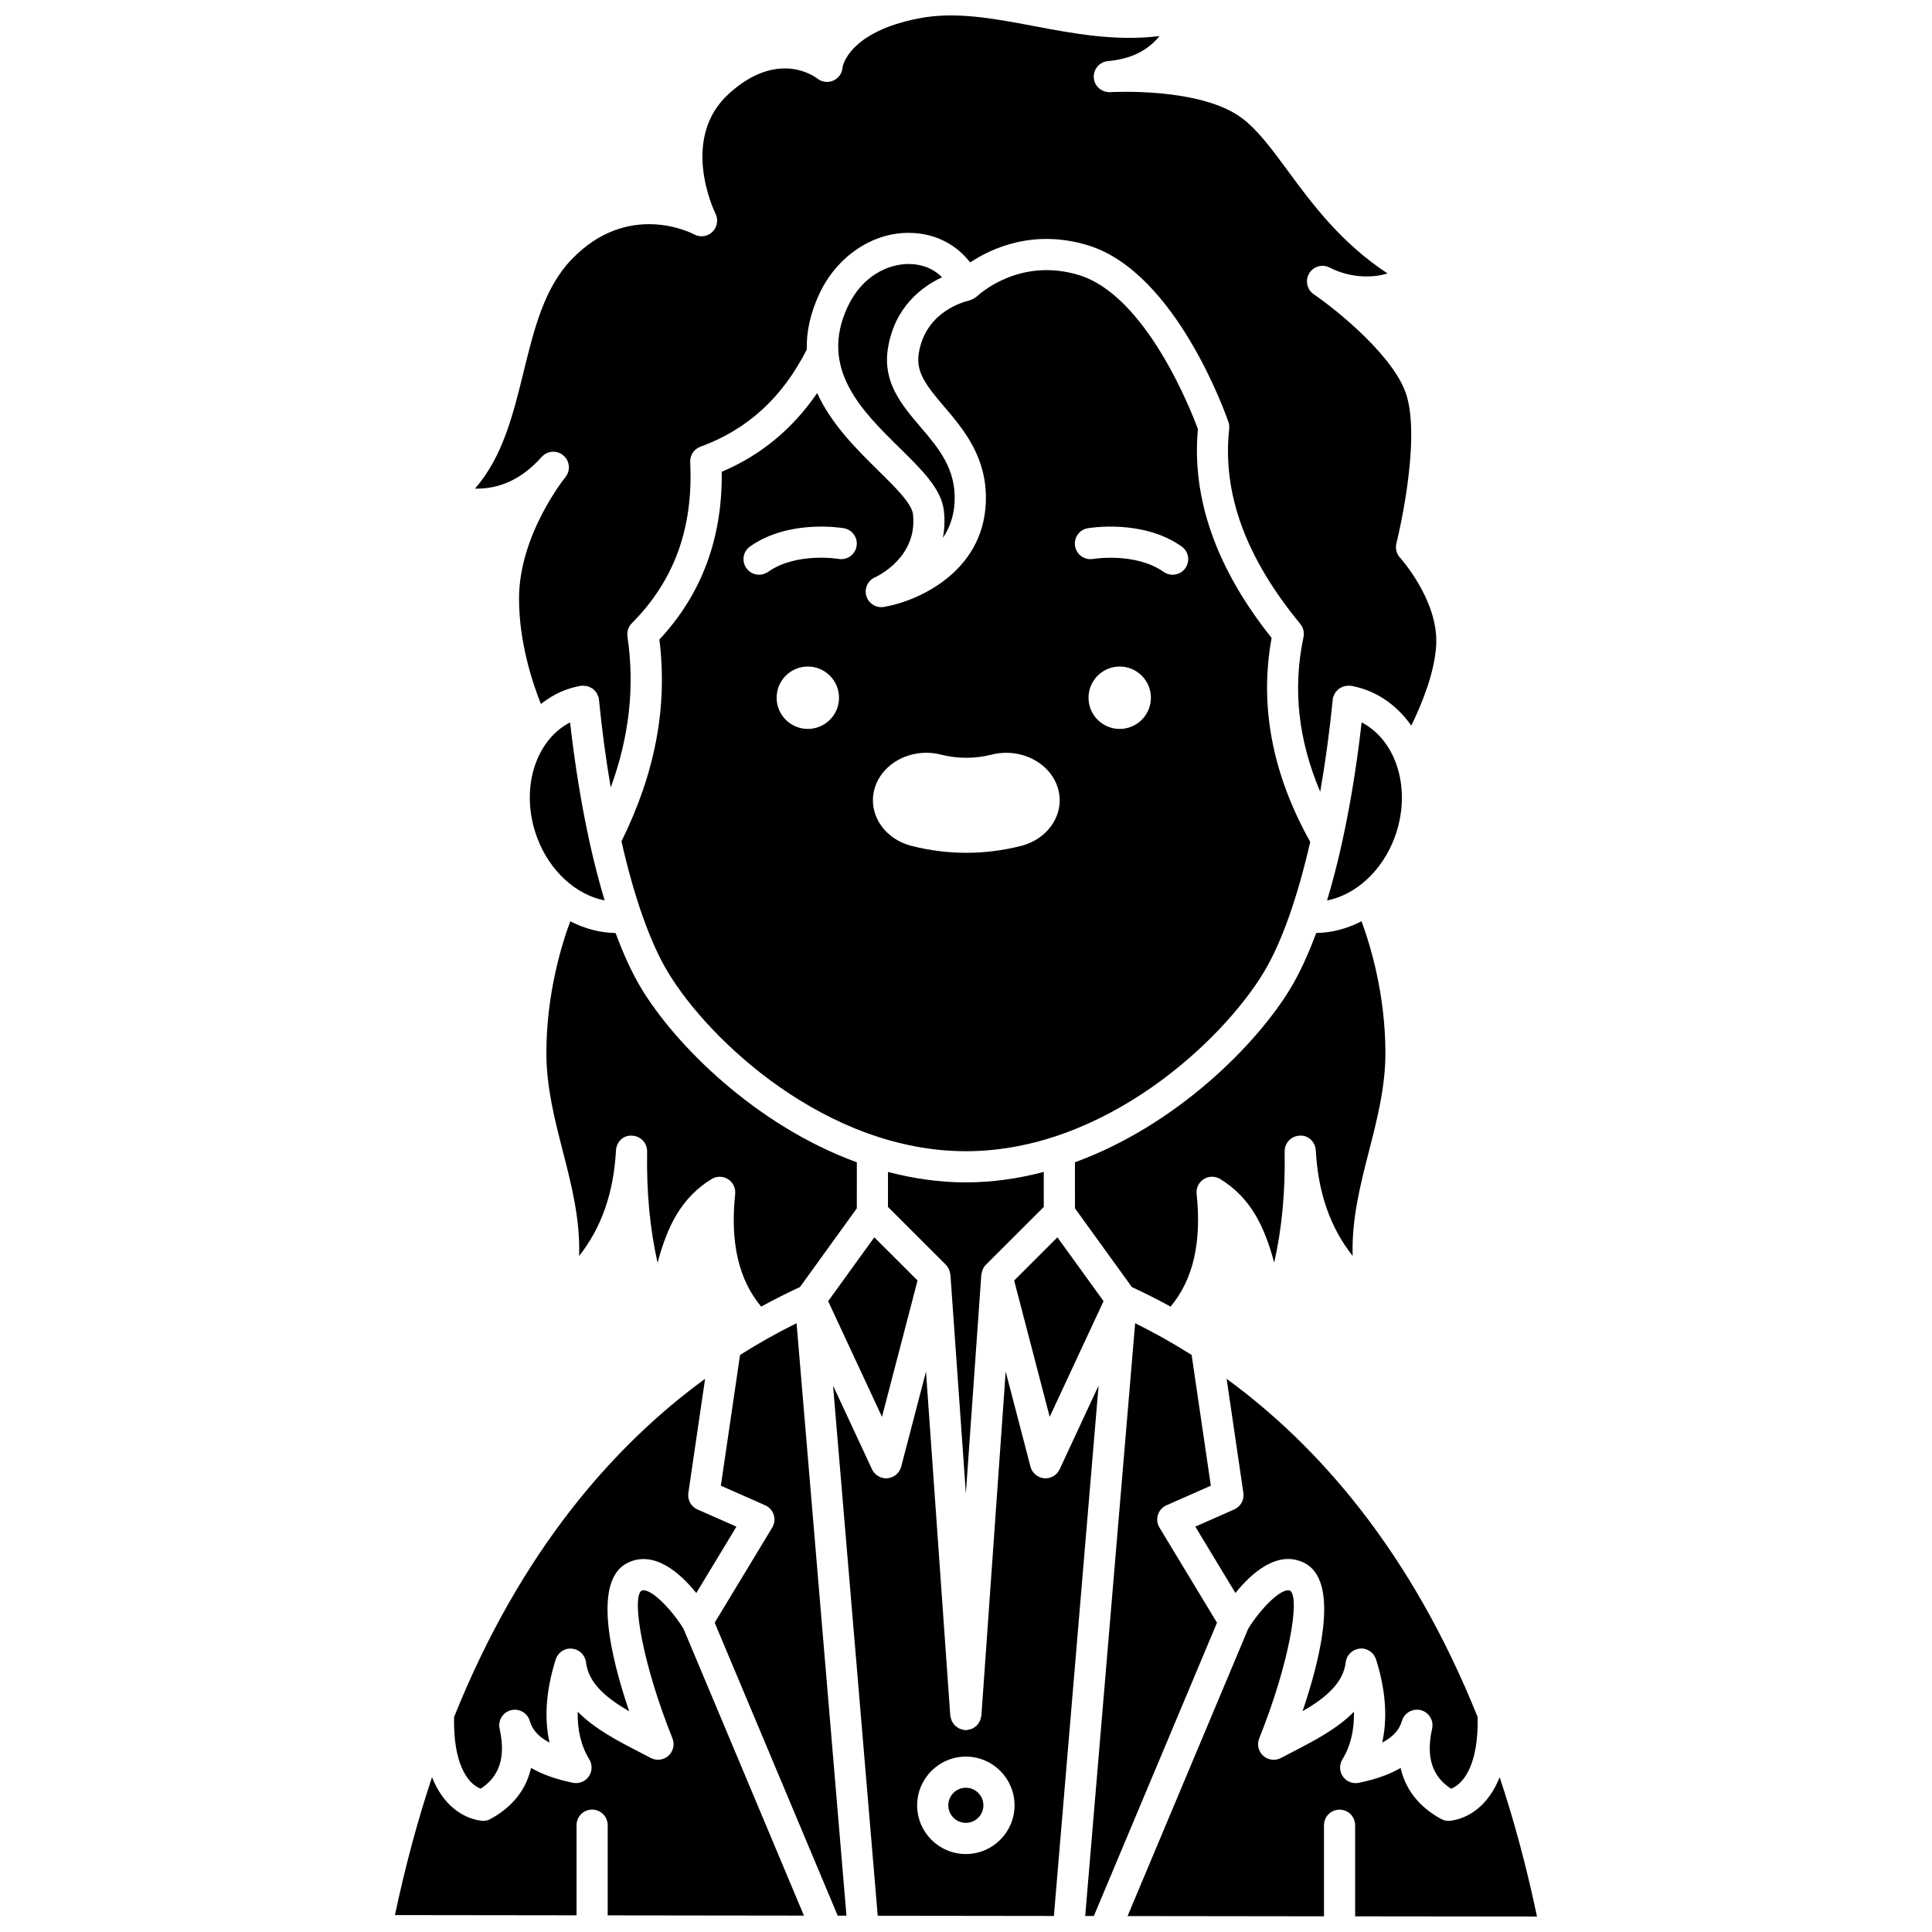
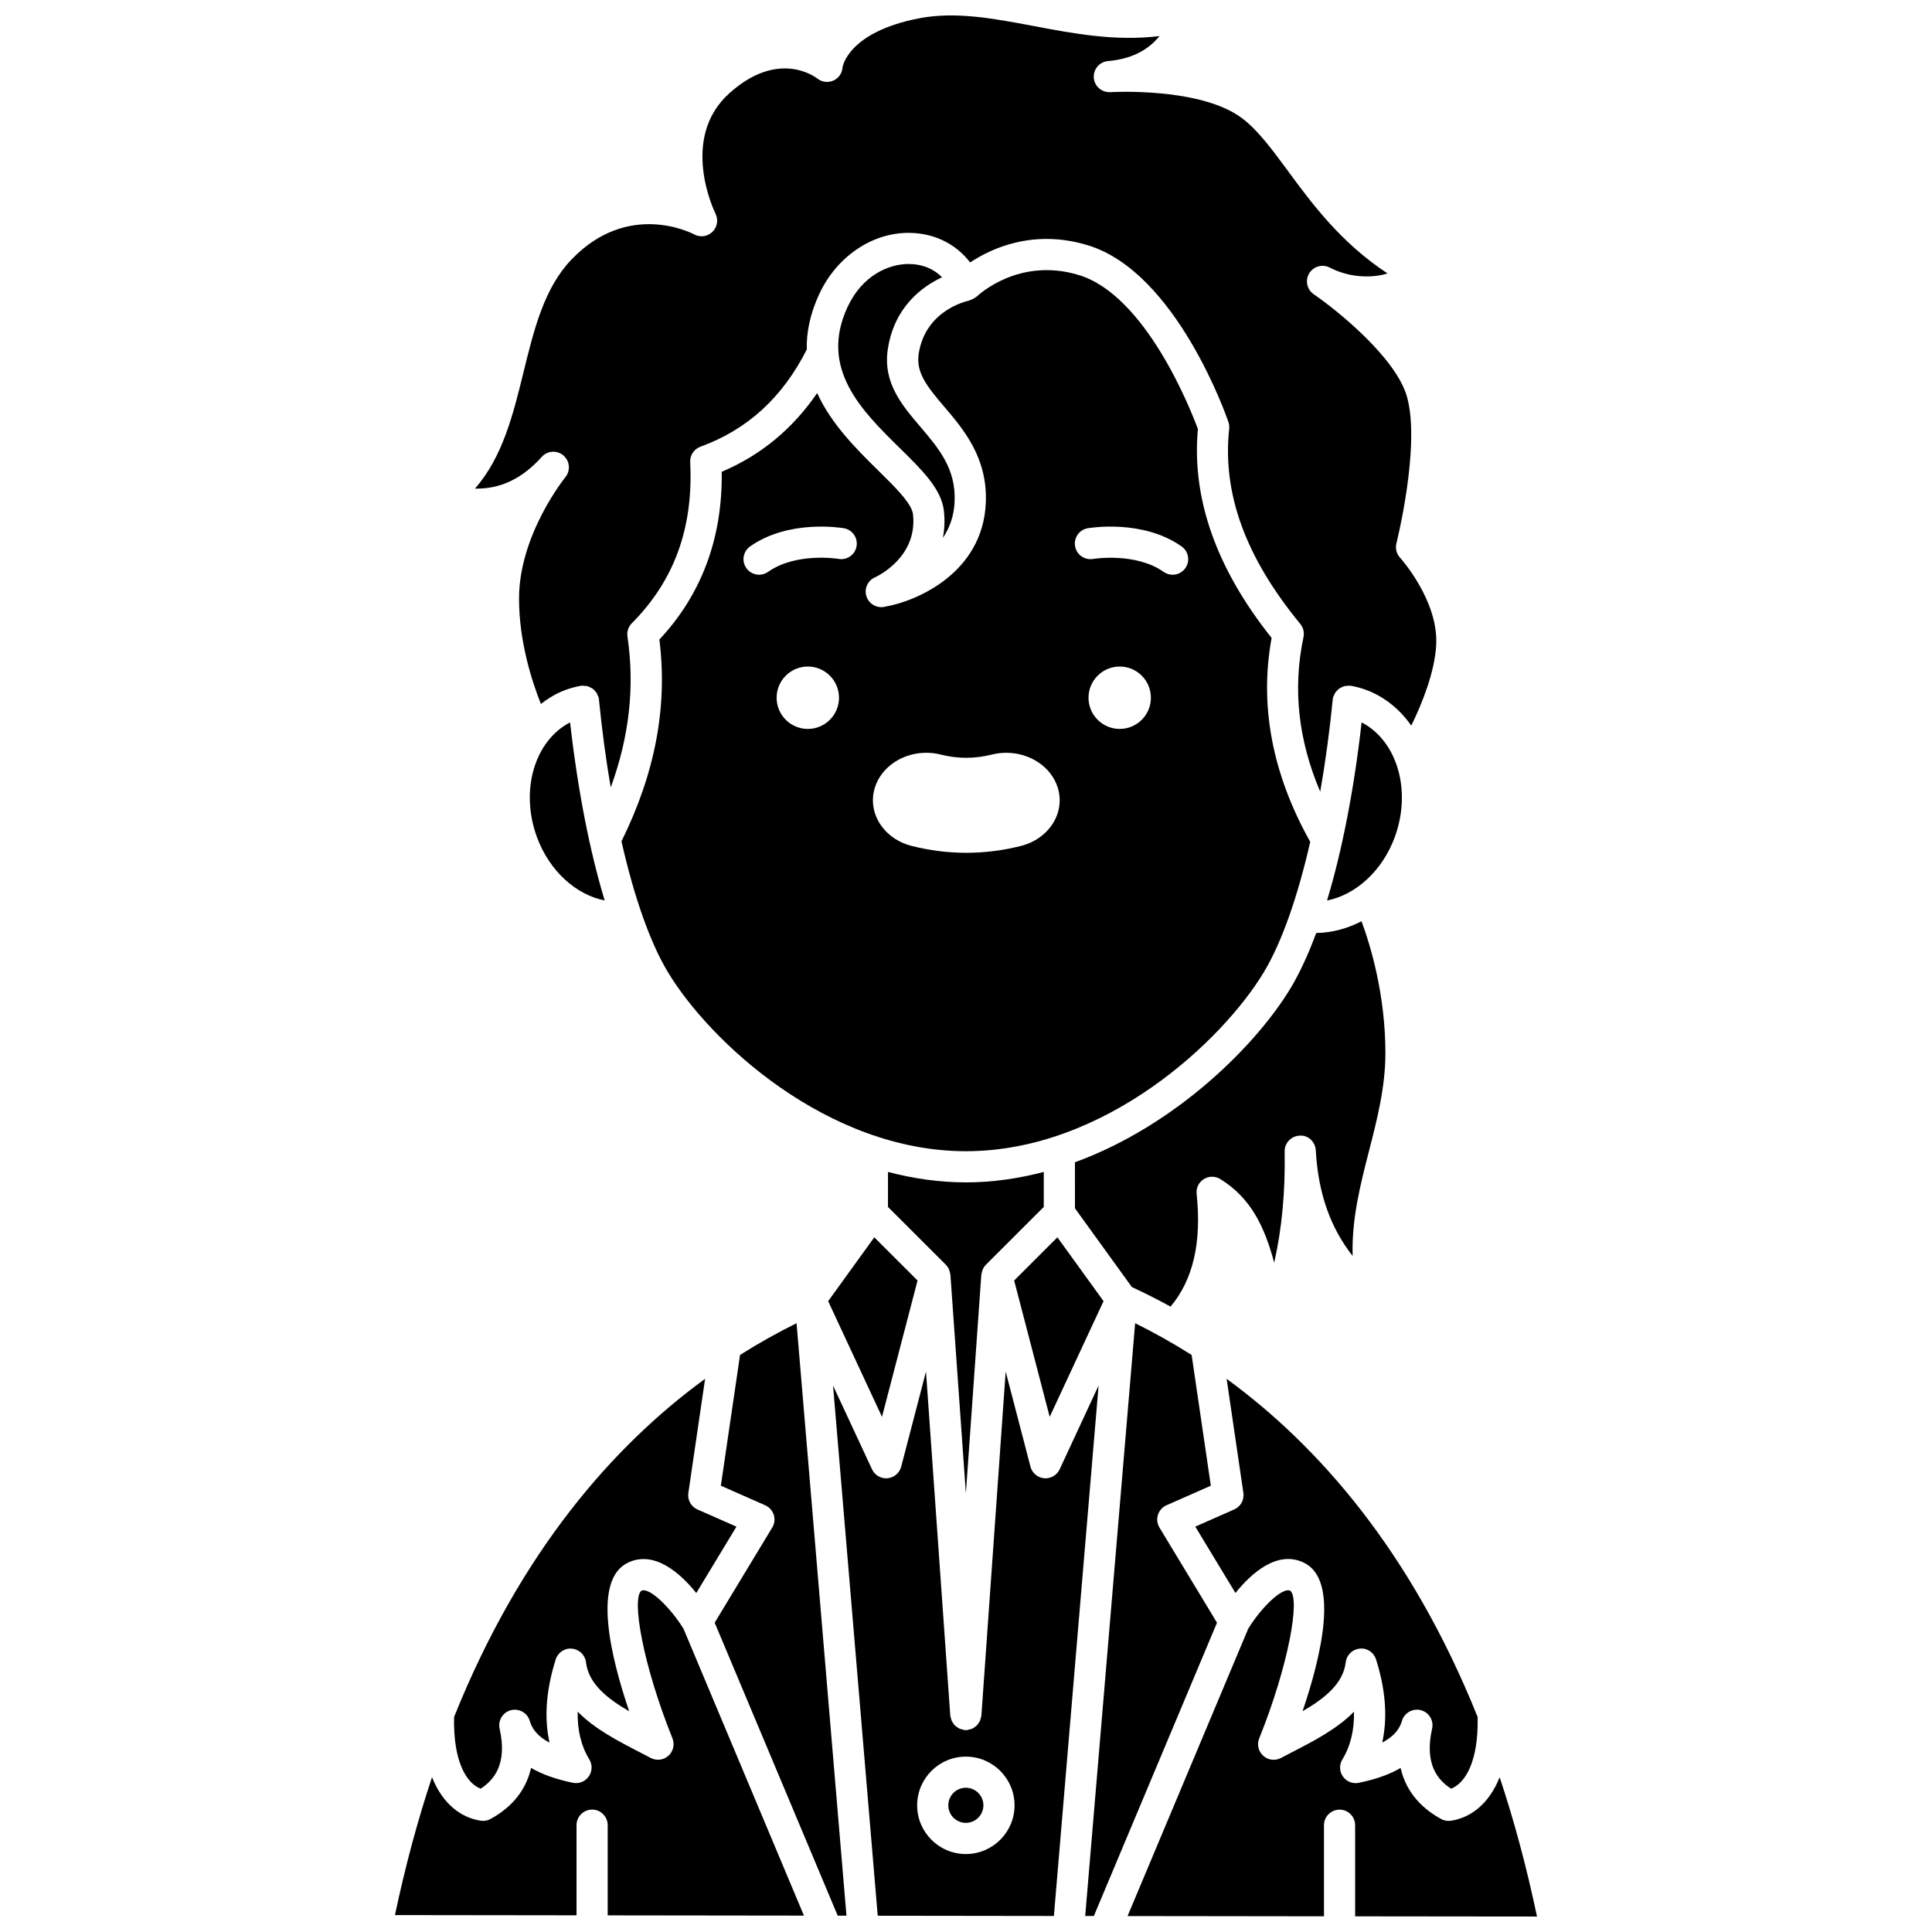
<svg xmlns="http://www.w3.org/2000/svg" width="800px" height="800px" version="1.1" viewBox="144 144 512 512">
  <defs>
    <clipPath id="f">
      <path d="m364 507h72v144.9h-72z" />
    </clipPath>
    <clipPath id="e">
      <path d="m431 494h36v157.9h-36z" />
    </clipPath>
    <clipPath id="d">
      <path d="m442 565h110v86.902h-110z" />
    </clipPath>
    <clipPath id="c">
      <path d="m248 565h110v86.902h-110z" />
    </clipPath>
    <clipPath id="b">
      <path d="m269 148.09h256v205.91h-256z" />
    </clipPath>
    <clipPath id="a">
      <path d="m333 494h36v157.9h-36z" />
    </clipPath>
  </defs>
  <path d="m320.96 401.56c11.023 18.375 42.223 47.523 79.008 47.523s67.98-29.152 79.008-47.523c4.695-7.824 8.91-19.84 12.25-34.461-10.055-17.93-13.527-36.09-10.234-54.039-14.656-18.371-21.227-36.988-19.535-55.367-1.992-5.371-13.848-35.383-31.52-40.793-15.875-4.848-26.641 5.254-27.09 5.691-0.074 0.07-0.172 0.094-0.25 0.16-0.191 0.16-0.398 0.27-0.613 0.391-0.297 0.168-0.59 0.309-0.906 0.395-0.117 0.031-0.207 0.121-0.324 0.145-0.445 0.086-11.496 2.457-13.289 14.051-0.762 4.922 2.066 8.543 6.754 14.035 5.152 6.043 11.559 13.562 11.027 25.551-0.809 18.336-18.031 26.027-27.023 27.523-0.227 0.043-0.457 0.059-0.684 0.059-1.801 0-3.426-1.176-3.953-2.957-0.59-1.988 0.391-4.113 2.293-4.949 0.535-0.242 11.348-5.266 10.074-16.723-0.312-2.84-4.867-7.312-9.273-11.645-5.676-5.586-12.422-12.262-16.117-20.473-6.504 9.492-14.961 16.508-25.301 20.867 0.238 17.535-5.312 32.473-16.52 44.461 2.223 17.82-1.102 35.359-10.047 53.484 3.328 14.688 7.555 26.75 12.266 34.594zm37.121-64.387c-4.566 0-8.266-3.703-8.266-8.266 0-4.566 3.703-8.266 8.266-8.266 4.566 0 8.266 3.703 8.266 8.266s-3.703 8.266-8.266 8.266zm82.652 0c-4.566 0-8.266-3.703-8.266-8.266 0-4.566 3.703-8.266 8.266-8.266 4.566 0 8.266 3.703 8.266 8.266 0.004 4.562-3.699 8.266-8.266 8.266zm-8.473-53.184c0.59-0.098 14.578-2.438 24.875 4.82 1.863 1.312 2.312 3.887 0.996 5.754-0.805 1.141-2.082 1.75-3.375 1.75-0.82 0-1.652-0.246-2.375-0.754-7.461-5.258-18.598-3.453-18.711-3.434-2.231 0.379-4.375-1.121-4.758-3.367-0.391-2.25 1.109-4.383 3.348-4.769zm-56.391 68.664c1.711-5.391 7.305-9.16 13.602-9.16 1.305 0 2.606 0.16 3.871 0.484 4.465 1.129 8.98 1.129 13.492-0.004 1.246-0.316 2.539-0.477 3.844-0.477 6.309 0 11.91 3.773 13.617 9.176 2.117 6.66-2.258 13.625-9.758 15.516-4.781 1.207-9.641 1.812-14.457 1.812-4.82 0-9.688-0.609-14.461-1.816-7.496-1.887-11.871-8.855-9.75-15.531zm-33.082-63.844c10.301-7.254 24.266-4.922 24.855-4.82 2.246 0.391 3.746 2.531 3.356 4.773-0.391 2.246-2.504 3.742-4.766 3.356-0.223-0.043-11.266-1.801-18.688 3.434-0.723 0.508-1.551 0.754-2.375 0.754-1.297 0-2.574-0.605-3.375-1.75-1.316-1.859-0.871-4.434 0.992-5.746z" />
  <path d="m387.16 483.35-11.465-11.449-12.227 16.922 14.27 30.66z" />
  <path d="m394.5 479.02 0.168 0.168c0.285 0.285 0.512 0.609 0.703 0.957 0.055 0.098 0.082 0.203 0.129 0.305 0.164 0.375 0.273 0.773 0.32 1.18 0.008 0.066 0.047 0.121 0.051 0.188l4.094 57.957 4.094-57.957c0.004-0.066 0.043-0.121 0.051-0.188 0.051-0.422 0.16-0.82 0.336-1.211 0.039-0.086 0.062-0.176 0.105-0.262 0.191-0.355 0.418-0.688 0.711-0.977l15.348-15.328-0.004-9.277c-6.633 1.738-13.527 2.769-20.641 2.769-7.109 0-14.008-1.031-20.641-2.769l-0.004 9.277 15.125 15.105c0.016 0.023 0.031 0.043 0.055 0.062z" />
-   <path d="m345.72 490.27c3.609-1.984 7.051-3.703 10.27-5.184l15.074-20.859 0.008-12.203c-26.98-9.852-48.242-31.301-57.191-46.211-2.402-4.008-4.66-8.918-6.746-14.551-4.172-0.059-8.242-1.168-12.012-3.113-2.379 6.422-6.328 19.422-6.328 34.949 0 9.016 2.207 17.617 4.348 25.941 2.289 8.926 4.641 18.066 4.332 27.812 5.941-7.531 9.16-16.777 9.766-27.988 0.125-2.246 1.922-4.09 4.273-3.894 2.246 0.082 4.016 1.949 3.981 4.199-0.188 10.648 0.723 20.395 2.766 29.465 2.629-9.762 6.273-17.191 14.293-22.16 1.336-0.824 3.035-0.824 4.367 0.016 1.332 0.832 2.074 2.356 1.91 3.922-1.359 12.922 0.922 22.711 6.891 29.859z" />
  <path d="m295.08 335.44c-9.363 4.82-13.348 17.996-8.777 30.422 3.289 8.945 10.363 15.297 17.941 16.766-3.981-13.164-7.137-29.281-9.164-47.188z" />
  <path d="m528.55 618.02c3.668-1.414 7.297-7.019 7.035-18.992-17.68-44.078-42.355-71.973-66.516-89.625l4.438 30.23c0.27 1.836-0.719 3.629-2.414 4.379l-10.328 4.555 10.637 17.586c4.199-5.195 11.07-11.43 18.113-8.039 9.438 4.519 4.676 24.668-0.324 39.375 5.891-3.41 10.773-7.328 11.438-12.961 0.227-1.93 1.773-3.441 3.711-3.625 1.949-0.234 3.734 1.008 4.324 2.859 2.902 9.176 2.879 16.449 1.637 22.031 3.602-1.879 4.731-4.059 5.238-5.762 0.637-2.133 2.844-3.363 5-2.82 2.148 0.562 3.473 2.727 2.984 4.898-2.113 9.406 1.492 13.617 5.027 15.91z" />
  <path d="m463.02 456.48c1.332-0.836 3.031-0.844 4.367-0.016 8.02 4.969 11.664 12.398 14.293 22.16 2.043-9.066 2.949-18.816 2.766-29.465-0.039-2.25 1.73-4.113 3.981-4.199 2.219-0.211 4.148 1.652 4.273 3.894 0.605 11.211 3.82 20.453 9.766 27.988-0.301-9.75 2.043-18.887 4.332-27.812 2.137-8.324 4.348-16.93 4.348-25.941 0-15.523-3.953-28.527-6.328-34.949-3.769 1.945-7.836 3.055-12.012 3.113-2.09 5.637-4.348 10.551-6.746 14.551-8.949 14.91-30.211 36.359-57.191 46.211l0.008 12.203 15.082 20.871c3.215 1.48 6.648 3.195 10.258 5.176 5.969-7.148 8.254-16.938 6.906-29.871-0.18-1.559 0.559-3.082 1.898-3.914z" />
  <path d="m436.45 488.82-12.227-16.922-11.461 11.449 9.418 36.133z" />
  <path d="m393.65 217.48c-2.188-2.231-5.18-3.473-8.656-3.516-0.062-0.004-0.121-0.004-0.18-0.004-5.301 0-12.277 2.981-16.191 11.371-7.617 16.336 3.777 27.535 13.828 37.414 5.93 5.832 11.051 10.867 11.691 16.621 0.285 2.574 0.16 4.961-0.266 7.16 1.734-2.543 2.93-5.691 3.106-9.566 0.387-8.746-4.207-14.137-9.062-19.836-4.918-5.773-10.008-11.746-8.629-20.66 1.719-11.137 9.086-16.52 14.359-18.984z" />
  <g clip-path="url(#f)">
    <path d="m424.82 533.38c-0.68 1.461-2.148 2.387-3.738 2.387-0.125 0-0.25-0.004-0.375-0.016-1.734-0.156-3.184-1.387-3.621-3.07l-6.57-25.199-6.438 91.188c-0.012 0.195-0.105 0.359-0.145 0.543-0.055 0.25-0.098 0.492-0.195 0.727-0.105 0.262-0.258 0.484-0.41 0.711-0.137 0.199-0.258 0.395-0.426 0.57-0.199 0.203-0.426 0.355-0.656 0.516-0.195 0.133-0.371 0.273-0.59 0.371-0.281 0.129-0.582 0.18-0.891 0.242-0.176 0.039-0.332 0.129-0.516 0.141-0.094 0.008-0.191 0.012-0.285 0.012h-0.004-0.004-0.004-0.004c-0.094 0-0.191-0.004-0.285-0.012-0.188-0.012-0.34-0.105-0.516-0.141-0.309-0.062-0.609-0.117-0.891-0.246-0.215-0.098-0.391-0.238-0.586-0.371-0.234-0.16-0.465-0.312-0.66-0.516-0.164-0.172-0.285-0.367-0.422-0.566-0.156-0.23-0.305-0.453-0.414-0.715-0.094-0.23-0.141-0.477-0.195-0.723-0.043-0.188-0.133-0.352-0.145-0.543l-6.438-91.188-6.57 25.199c-0.438 1.684-1.891 2.914-3.621 3.07-0.125 0.012-0.25 0.016-0.375 0.016-1.594 0-3.059-0.926-3.738-2.387l-10.328-22.188 11.84 140.5 46.688 0.059 11.844-140.56zm-24.859 101.96c-7.121 0-12.906-5.785-12.906-12.906 0-7.121 5.789-12.91 12.906-12.91 7.117 0 12.906 5.789 12.906 12.91-0.004 7.121-5.789 12.906-12.906 12.906z" />
  </g>
  <g clip-path="url(#e)">
    <path d="m451.27 548.82c-0.613-1.016-0.762-2.246-0.406-3.375 0.359-1.129 1.184-2.055 2.269-2.535l11.75-5.184-5.086-34.648c-5.086-3.219-10.098-6-14.973-8.414l-13.234 157.09 2.293 0.004 32.633-77.723z" />
  </g>
  <path d="m399.96 617.77c-2.566 0-4.652 2.09-4.652 4.656 0 2.562 2.09 4.652 4.652 4.652s4.652-2.09 4.652-4.652c0-2.566-2.086-4.656-4.652-4.656z" />
  <g clip-path="url(#d)">
    <path d="m551.32 651.9c-2.793-13.297-6.121-25.59-9.898-36.922-2.906 7.34-7.984 10.828-12.941 11.535-0.195 0.027-0.387 0.043-0.582 0.043-0.684 0-1.363-0.168-1.969-0.5-4.457-2.418-9.18-6.559-10.758-13.531-2.949 1.727-6.637 3.031-11.082 3.938-1.609 0.336-3.262-0.32-4.207-1.672-0.945-1.344-1-3.125-0.141-4.527 2.16-3.523 3.188-7.805 3.074-12.648-4.457 4.57-10.695 7.789-16.48 10.77l-2.879 1.5c-1.527 0.805-3.402 0.574-4.688-0.586-1.289-1.16-1.711-3-1.066-4.606 7.863-19.555 10.879-37.09 8.23-39.129-2.172-1.02-7.812 4.625-11.148 10.074l-31.969 76.137 52.051 0.066v-24.137c0-2.281 1.848-4.129 4.129-4.129 2.277 0 4.129 1.844 4.129 4.129v24.145z" />
  </g>
  <g clip-path="url(#c)">
    <path d="m313.97 565.56c-2.641 2.035 0.375 19.57 8.238 39.125 0.648 1.609 0.219 3.445-1.066 4.606-1.285 1.156-3.156 1.391-4.688 0.586l-2.879-1.5c-5.785-2.984-12.023-6.199-16.48-10.77-0.117 4.848 0.914 9.125 3.074 12.648 0.859 1.402 0.801 3.184-0.141 4.527s-2.586 2.004-4.207 1.672c-4.445-0.906-8.125-2.211-11.082-3.938-1.582 6.977-6.301 11.113-10.758 13.531-0.605 0.332-1.285 0.5-1.969 0.5-0.195 0-0.387-0.012-0.582-0.043-4.957-0.707-10.039-4.199-12.941-11.535-3.738 11.227-7.043 23.391-9.824 36.547l48.121 0.059v-23.887c0-2.281 1.848-4.129 4.129-4.129 2.277 0 4.129 1.844 4.129 4.129v23.902l52.008 0.066-31.918-76.027c-3.356-5.438-9-11.082-11.164-10.07z" />
  </g>
  <path d="m271.37 618.02c3.535-2.293 7.141-6.504 5.035-15.898-0.488-2.168 0.832-4.336 2.984-4.898 2.148-0.551 4.363 0.68 5 2.82 0.508 1.699 1.633 3.879 5.238 5.762-1.242-5.578-1.262-12.855 1.637-22.031 0.59-1.852 2.406-3.09 4.324-2.859 1.938 0.18 3.484 1.691 3.711 3.625 0.664 5.625 5.547 9.547 11.438 12.961-5.004-14.707-9.766-34.855-0.324-39.379 7.059-3.367 13.926 2.852 18.113 8.043l10.637-17.586-10.328-4.555c-1.695-0.75-2.688-2.539-2.414-4.379l4.438-30.25c-24.16 17.641-48.84 45.543-66.523 89.625-0.262 11.98 3.367 17.582 7.035 19z" />
  <path d="m513.62 365.87c4.57-12.426 0.586-25.602-8.777-30.426-2.023 17.906-5.18 34.023-9.164 47.191 7.57-1.477 14.656-7.828 17.941-16.766z" />
  <g clip-path="url(#b)">
    <path d="m287.56 265.09c1.492-1.676 4.047-1.844 5.758-0.379 1.703 1.461 1.926 4.016 0.512 5.75-0.125 0.152-12.281 15.219-12.281 32.16 0 11.406 3.406 21.934 5.797 27.934 1.836-1.441 3.852-2.656 6.07-3.543 1.348-0.535 2.805-0.949 4.461-1.266 0.062-0.012 0.117 0.012 0.176 0.004 0.059-0.008 0.105-0.047 0.164-0.051 0.207-0.02 0.395 0.055 0.594 0.062 0.305 0.016 0.602 0.016 0.891 0.094 0.203 0.059 0.375 0.156 0.566 0.242 0.305 0.133 0.598 0.266 0.863 0.461 0.141 0.105 0.242 0.242 0.367 0.367 0.25 0.246 0.492 0.5 0.672 0.812 0.086 0.148 0.129 0.312 0.195 0.477 0.117 0.27 0.277 0.512 0.336 0.812 0.016 0.09-0.012 0.172-0.004 0.266 0.004 0.039 0.027 0.07 0.031 0.105 0.801 8.113 1.855 15.922 3.121 23.297 4.922-13.492 6.402-26.684 4.434-40.008-0.191-1.293 0.238-2.594 1.156-3.516 11.277-11.336 16.336-25.309 15.469-42.703-0.09-1.809 1.008-3.461 2.707-4.082 12.496-4.562 21.715-13.012 28.188-25.75-0.113-4.527 0.852-9.441 3.344-14.789 4.629-9.922 14.152-16.312 23.957-16.129 6.574 0.086 12.25 2.961 15.992 7.836 5.633-3.742 16.809-8.957 31.246-4.539 23.348 7.141 36.652 45.203 37.207 46.824 0.199 0.57 0.266 1.176 0.199 1.781-1.848 17.148 4.316 34.074 18.84 51.727 0.797 0.969 1.109 2.25 0.852 3.477-2.898 13.734-1.398 27.242 4.43 41 1.348-7.707 2.477-15.895 3.316-24.422 0.004-0.039 0.027-0.07 0.031-0.105 0.012-0.09-0.02-0.172-0.004-0.266 0.059-0.309 0.223-0.559 0.344-0.832 0.066-0.148 0.102-0.305 0.18-0.445 0.191-0.324 0.441-0.59 0.711-0.852 0.117-0.113 0.207-0.234 0.336-0.336 0.277-0.211 0.582-0.348 0.898-0.488 0.176-0.078 0.34-0.172 0.527-0.227 0.289-0.078 0.59-0.082 0.898-0.094 0.199-0.012 0.383-0.082 0.59-0.062 0.062 0.004 0.105 0.043 0.164 0.051 0.062 0.008 0.117-0.012 0.176-0.004 1.656 0.312 3.113 0.73 4.457 1.262 4.738 1.887 8.617 5.164 11.508 9.297 2.789-5.711 6.254-14.152 6.609-21.504 0.566-11.727-9.488-22.902-9.59-23.012-0.934-1.023-1.297-2.457-0.957-3.797 0.066-0.258 6.406-25.684 2.832-38.73-2.867-10.48-18.828-23.242-24.734-27.273-1.809-1.234-2.336-3.66-1.215-5.535 1.125-1.871 3.512-2.543 5.453-1.531 4.805 2.504 10.758 2.969 15.309 1.547-12.402-8.168-20.055-18.555-26.363-27.125-4.281-5.812-7.977-10.828-12.18-14.004-11.004-8.312-34.695-6.93-34.922-6.914-2.289 0.09-4.207-1.551-4.375-3.805-0.172-2.25 1.492-4.223 3.742-4.426 5.981-0.539 10.457-2.688 13.684-6.633-11.676 1.434-22.68-0.641-33.391-2.668-10.648-2.004-20.699-3.91-30.375-2.031-18.844 3.66-20.238 12.875-20.242 12.973-0.09 1.535-1.031 2.894-2.438 3.523-1.406 0.617-3.047 0.418-4.25-0.543-1.016-0.777-10.605-7.504-23.297 3.883-13.281 11.918-4.074 31.152-3.672 31.965 0.789 1.613 0.449 3.555-0.848 4.801-1.293 1.25-3.242 1.512-4.82 0.652-0.688-0.367-17.441-8.98-32.438 6.586-7.297 7.57-9.973 18.453-12.797 29.977-2.723 11.09-5.523 22.477-12.863 30.812 6.672 0.137 12.469-2.574 17.695-8.398z" />
  </g>
  <g clip-path="url(#a)">
    <path d="m340.12 503.07-5.086 34.66 11.75 5.184c1.086 0.48 1.91 1.402 2.269 2.535 0.359 1.129 0.211 2.359-0.406 3.375l-15.246 25.203 32.598 77.641 2.324 0.004-13.227-157.01c-4.875 2.414-9.891 5.195-14.977 8.41z" />
  </g>
</svg>